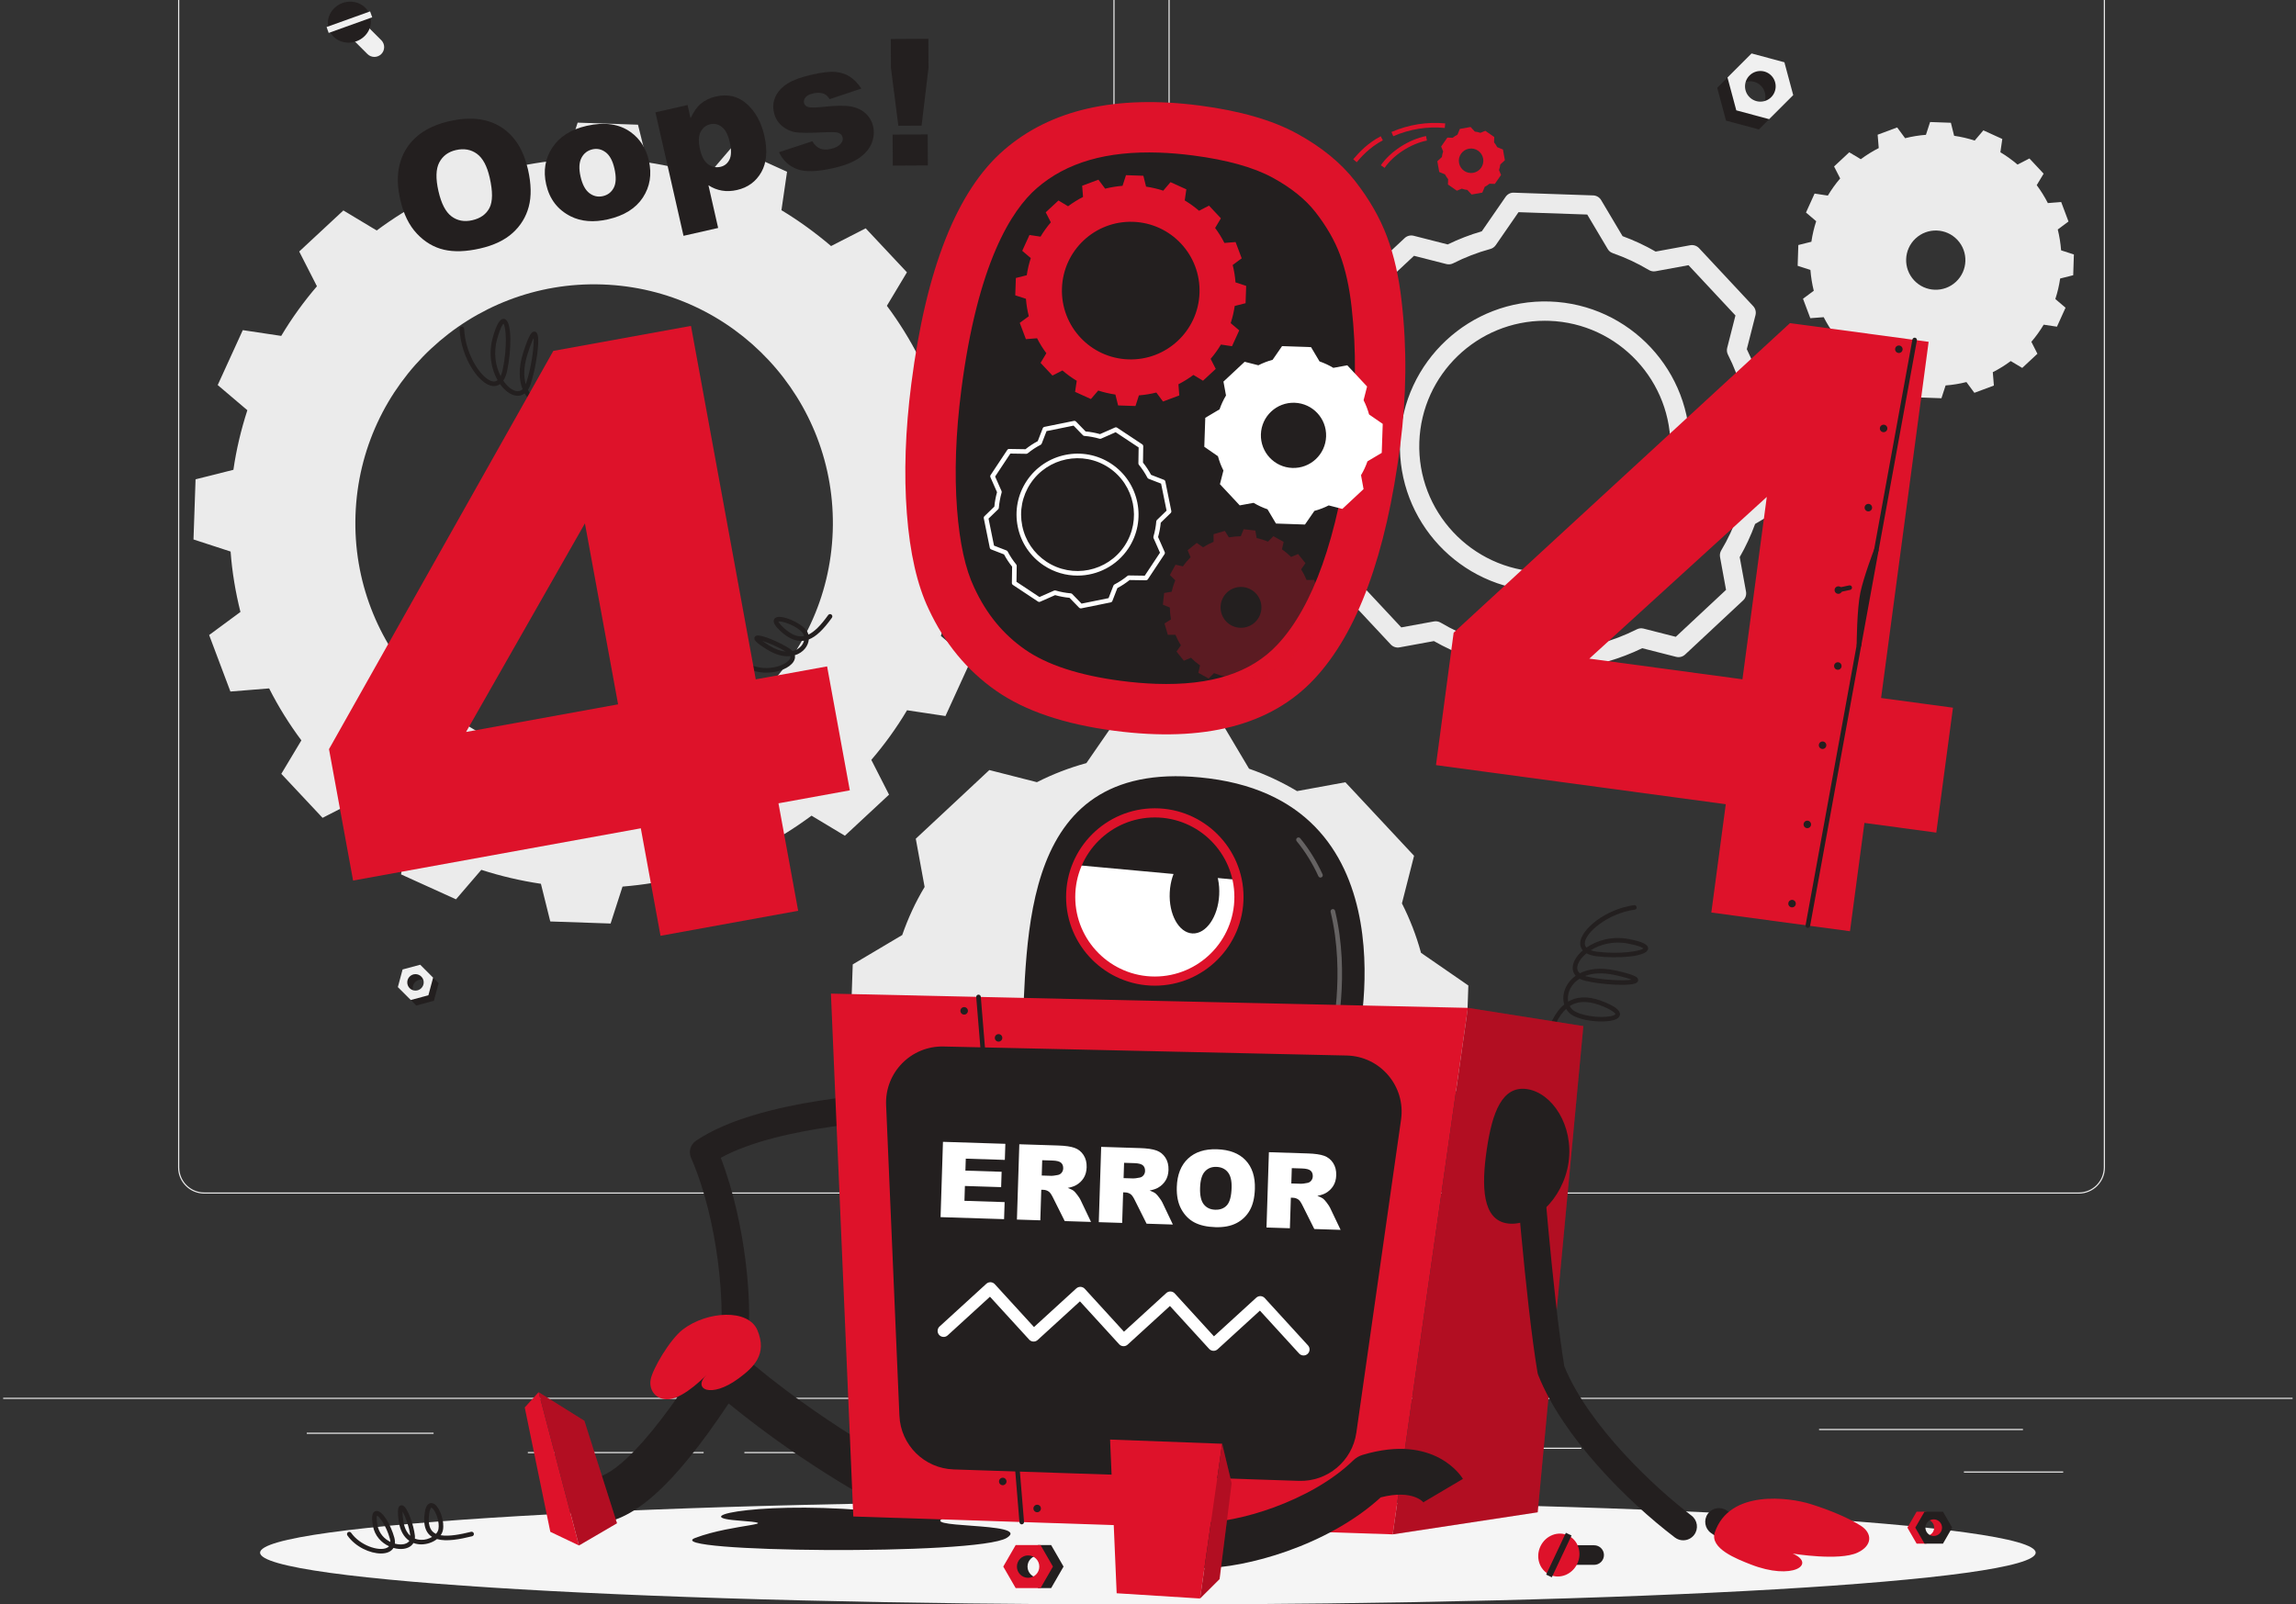
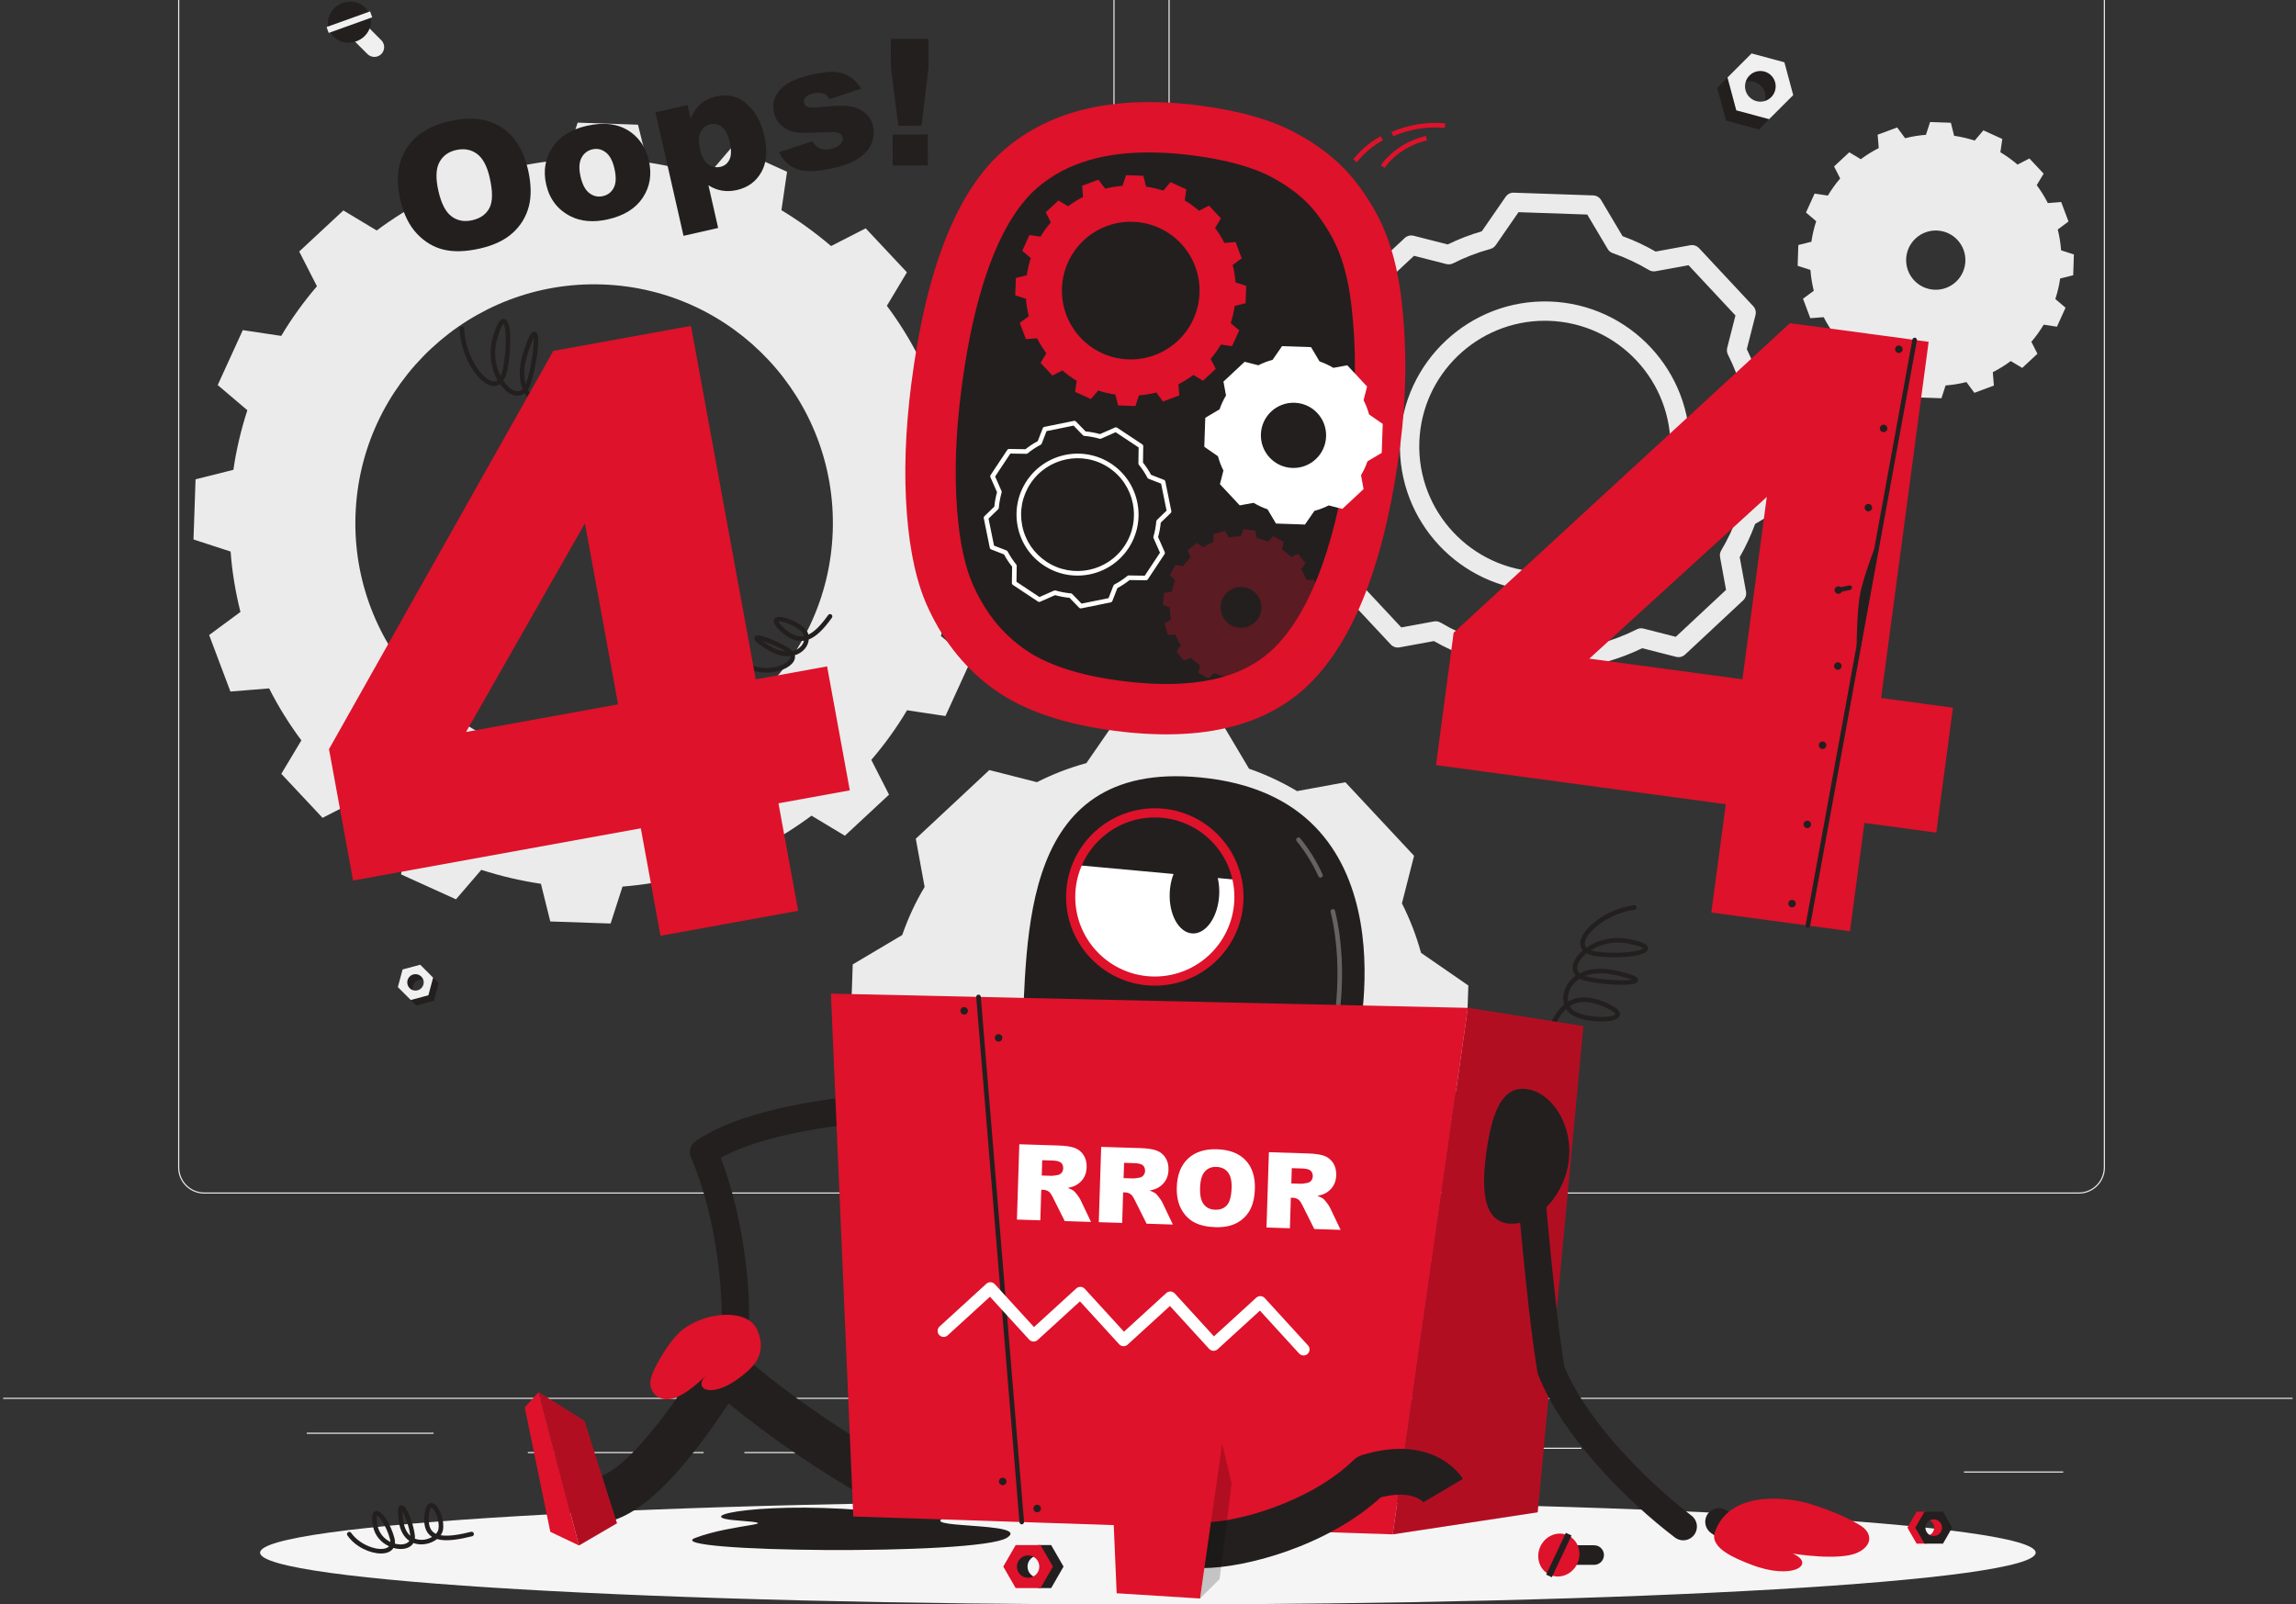
<svg xmlns="http://www.w3.org/2000/svg" width="362" height="253" viewBox="0 0 362 253" fill="none">
  <rect x="0" y="0" width="362" height="253" fill="#333333" stroke="none" />
  <g clip-path="url(#clip0_9914_150349)">
    <path d="M361.463 220.44H0.5V220.62H361.463V220.44Z" fill="#EBEBEB" />
    <path d="M325.295 232.06H309.644V232.24H325.295V232.06Z" fill="#EBEBEB" />
    <path d="M249.323 228.314H224.699V228.495H249.323V228.314Z" fill="#EBEBEB" />
-     <path d="M318.949 225.356H286.805V225.537H318.949V225.356Z" fill="#EBEBEB" />
    <path d="M125.403 228.996H117.363V229.176H125.403V228.996Z" fill="#EBEBEB" />
    <path d="M110.935 228.996H83.221V229.176H110.935V228.996Z" fill="#EBEBEB" />
    <path d="M68.362 225.948H48.368V226.128H68.362V225.948Z" fill="#EBEBEB" />
    <path d="M171.606 188.243H32.203C29.931 188.243 28.082 186.395 28.082 184.122V-11.831C28.082 -14.103 29.931 -15.951 32.203 -15.951H171.606C173.878 -15.951 175.726 -14.103 175.726 -11.831V184.122C175.726 186.395 173.878 188.243 171.606 188.243ZM32.203 -15.771C30.03 -15.771 28.263 -14.004 28.263 -11.831V184.122C28.263 186.295 30.03 188.063 32.203 188.063H171.606C173.778 188.063 175.546 186.295 175.546 184.122V-11.831C175.546 -14.004 173.778 -15.771 171.606 -15.771H32.203Z" fill="#EBEBEB" />
    <path d="M327.756 188.243H188.353C186.082 188.243 184.233 186.395 184.233 184.122V-11.831C184.233 -14.103 186.082 -15.951 188.353 -15.951H327.756C330.028 -15.951 331.877 -14.103 331.877 -11.831V184.122C331.877 186.395 330.028 188.243 327.756 188.243ZM188.353 -15.771C186.181 -15.771 184.414 -14.004 184.414 -11.831V184.122C184.414 186.295 186.181 188.063 188.353 188.063H327.756C329.929 188.063 331.696 186.295 331.696 184.122V-11.831C331.696 -14.004 329.929 -15.771 327.756 -15.771H188.353Z" fill="#EBEBEB" />
    <path d="M156.488 89.396L156.813 79.909L150.989 78.006C150.75 74.765 150.208 71.564 149.436 68.479L154.373 64.839L151.019 55.929L144.913 56.421C143.458 53.539 141.747 50.798 139.83 48.227L142.993 42.947L136.49 36.009L131.031 38.804C128.572 36.715 125.98 34.822 123.206 33.149L124.09 27.089L115.428 23.158L111.46 27.809C108.436 26.828 105.304 26.094 102.063 25.607L100.587 19.667L91.075 19.341L89.197 25.166C85.93 25.43 82.754 25.948 79.671 26.72L76.005 21.807L67.095 25.136L67.587 31.243C64.705 32.723 61.965 34.432 59.393 36.35L54.139 33.188L47.175 39.665L49.97 45.148C47.882 47.583 45.988 50.2 44.339 52.975L38.28 52.066L34.325 60.726L39 64.696C38.02 67.72 37.26 70.877 36.799 74.094L30.833 75.593L30.508 85.079L36.357 86.984C36.596 90.25 37.139 93.427 37.91 96.51L32.974 100.15L36.328 109.061L42.434 108.568C43.889 111.45 45.599 114.19 47.516 116.762L44.353 122.041L50.857 128.981L56.315 126.185C58.75 128.274 61.366 130.168 64.141 131.842L63.231 137.899L71.893 141.83L75.886 137.18C78.91 138.161 82.042 138.895 85.284 139.382L86.759 145.322L96.271 145.648L98.15 139.823C101.416 139.559 104.592 139.041 107.675 138.27L111.316 143.181L120.226 139.852L119.759 133.747C122.642 132.268 125.357 130.556 127.953 128.639L133.208 131.802L140.171 125.324L137.377 119.841C139.465 117.407 141.359 114.789 143.008 112.014L149.066 112.924L153.022 104.263L148.346 100.293C149.327 97.27 150.086 94.138 150.547 90.897L156.488 89.396ZM92.384 120.129C71.608 119.417 55.34 101.994 56.051 81.218C56.764 60.417 74.187 44.15 94.963 44.861C115.739 45.573 132.007 62.995 131.294 83.796C130.583 104.572 113.16 120.841 92.384 120.129Z" fill="#EBEBEB" />
    <path d="M318.838 58.025L321.231 55.791L320.275 53.906C321.006 53.058 321.655 52.145 322.219 51.205L324.31 51.521L325.665 48.53L324.056 47.161C324.404 46.104 324.655 45.018 324.815 43.924L326.874 43.408L326.98 40.13L324.967 39.481C324.877 38.371 324.707 37.278 324.438 36.193L326.131 34.931L324.978 31.861L322.876 32.027C322.378 31.051 321.793 30.108 321.121 29.199L322.21 27.391L319.97 24.992L318.092 25.954C317.231 25.222 316.33 24.574 315.39 24.01L315.694 21.918L312.709 20.557L311.34 22.166C310.277 21.824 309.192 21.573 308.097 21.414L307.587 19.361L304.31 19.243L303.654 21.261C302.551 21.346 301.451 21.522 300.372 21.797L299.116 20.098L296.04 21.245L296.212 23.353C295.236 23.851 294.281 24.436 293.384 25.108L291.564 24.018L289.171 26.252L290.133 28.143C289.395 28.998 288.753 29.905 288.189 30.845L286.098 30.529L284.742 33.519L286.352 34.888C286.004 35.946 285.753 37.031 285.593 38.126L283.534 38.642L283.428 41.92L285.441 42.569C285.525 43.672 285.701 44.772 285.97 45.856L284.271 47.112L285.424 50.182L287.532 50.022C288.03 50.999 288.615 51.941 289.287 52.85L288.198 54.659L290.438 57.058L292.316 56.095C293.177 56.828 294.078 57.476 295.018 58.039L294.708 60.125L297.692 61.486L299.067 59.883C300.131 60.225 301.21 60.47 302.311 60.636L302.821 62.688L306.098 62.807L306.754 60.788C307.857 60.704 308.957 60.528 310.036 60.253L311.291 61.952L314.368 60.805L314.195 58.697C315.172 58.199 316.121 57.62 317.024 56.942L318.838 58.025ZM301.789 44.213C300.029 42.328 300.13 39.373 302.015 37.612C303.903 35.85 306.858 35.951 308.619 37.836C310.379 39.721 310.278 42.677 308.39 44.44C306.505 46.2 303.549 46.099 301.789 44.213Z" fill="#EBEBEB" />
    <path d="M231.508 155.422L224.043 150.266C224.041 150.261 224.041 150.254 224.039 150.248C223.3 147.536 222.281 144.925 221.036 142.472L222.949 134.966L212.12 123.368L204.498 124.764C202.137 123.355 199.604 122.161 196.951 121.239C196.945 121.237 196.938 121.236 196.932 121.233L192.297 113.429L176.44 112.886L171.285 120.351C171.275 120.354 171.265 120.356 171.255 120.358C168.546 121.097 165.938 122.113 163.487 123.357L155.984 121.445L144.387 132.274L145.78 139.881C145.779 139.884 145.777 139.885 145.776 139.888C144.338 142.275 143.171 144.81 142.249 147.464L134.447 152.096L133.904 167.954L141.376 173.114C142.113 175.845 143.101 178.449 144.37 180.924C144.37 180.925 144.37 180.925 144.371 180.926L142.464 188.41L153.292 200.006L160.868 198.62C163.259 200.034 165.796 201.229 168.481 202.152C168.483 202.154 168.485 202.154 168.488 202.154L173.115 209.947L188.972 210.49L194.124 203.03C196.865 202.292 199.477 201.275 201.958 200.028C201.958 200.028 201.959 200.028 201.96 200.026L209.429 201.93L221.025 191.102L219.633 183.493C221.071 181.106 222.237 178.57 223.159 175.916L223.16 175.915L230.965 171.279L231.508 155.422ZM182.091 179.527C172.234 179.189 164.534 170.913 164.871 161.084C165.208 151.227 173.456 143.526 183.313 143.864C193.17 144.201 200.871 152.449 200.533 162.306C200.197 172.135 191.948 179.864 182.091 179.527Z" fill="#EBEBEB" />
    <path d="M248.516 110.386C248.499 110.386 248.482 110.386 248.464 110.386L235.963 109.958C235.443 109.94 234.969 109.659 234.704 109.213L231.338 103.544C229.548 102.894 227.785 102.076 226.08 101.105L220.661 102.096C220.15 102.193 219.627 102.017 219.273 101.637L210.735 92.496C210.381 92.116 210.244 91.582 210.372 91.079L211.735 85.729C210.907 84.035 210.214 82.225 209.671 80.336L204.235 76.582C203.807 76.287 203.559 75.794 203.577 75.275L204.005 62.773C204.023 62.254 204.304 61.78 204.751 61.515L210.429 58.143C211.103 56.299 211.919 54.544 212.862 52.91L211.866 47.472C211.773 46.961 211.946 46.438 212.325 46.084L221.468 37.545C221.848 37.19 222.382 37.055 222.885 37.182L228.253 38.551C229.989 37.706 231.793 37.01 233.63 36.478L237.382 31.045C237.677 30.618 238.161 30.354 238.688 30.388L251.19 30.817C251.709 30.834 252.183 31.115 252.448 31.562L255.821 37.241C257.613 37.897 259.363 38.714 261.038 39.675L266.492 38.676C267.004 38.583 267.526 38.756 267.881 39.135L276.418 48.279C276.772 48.659 276.909 49.193 276.781 49.696L275.413 55.065C276.258 56.803 276.953 58.606 277.486 60.441L282.918 64.192C283.346 64.487 283.593 64.98 283.575 65.499L283.147 78.001C283.129 78.52 282.849 78.995 282.402 79.26L276.721 82.633C276.048 84.476 275.232 86.231 274.291 87.862L275.287 93.303C275.38 93.813 275.207 94.337 274.827 94.691L265.684 103.227C265.305 103.582 264.772 103.719 264.268 103.59L258.925 102.229C257.163 103.079 255.35 103.774 253.519 104.301L249.77 109.729C249.485 110.141 249.016 110.386 248.516 110.386ZM236.9 106.939L247.735 107.311L251.324 102.114C251.529 101.817 251.833 101.602 252.182 101.508C254.178 100.972 256.159 100.213 258.069 99.252C258.073 99.25 258.076 99.249 258.079 99.247C258.398 99.09 258.769 99.042 259.132 99.136L264.213 100.43L272.137 93.031L271.19 87.852C271.123 87.487 271.192 87.11 271.383 86.791C272.429 85.056 273.315 83.153 274.018 81.136C274.134 80.778 274.379 80.477 274.698 80.289L280.129 77.064L280.5 66.228L275.3 62.636C275.028 62.449 274.824 62.178 274.719 61.864C274.707 61.826 274.695 61.784 274.685 61.742C274.141 59.752 273.385 57.795 272.436 55.928C272.269 55.598 272.227 55.219 272.318 54.861L273.621 49.751L266.221 41.825L261.031 42.776C260.667 42.843 260.293 42.774 259.976 42.585C258.171 41.508 256.265 40.618 254.311 39.939C254.201 39.901 254.089 39.849 253.993 39.791C253.783 39.661 253.607 39.483 253.481 39.27L250.253 33.835L239.417 33.463L235.826 38.664C235.612 38.974 235.292 39.192 234.928 39.28C232.924 39.829 230.974 40.583 229.114 41.526C228.784 41.694 228.405 41.736 228.048 41.644L222.94 40.342L215.015 47.743L215.963 52.921C216.023 53.246 215.975 53.581 215.827 53.877C215.806 53.918 215.784 53.959 215.759 53.999C214.711 55.741 213.823 57.649 213.12 59.673C213.002 60.013 212.768 60.3 212.459 60.483L207.024 63.711L206.653 74.546L211.858 78.141C212.155 78.345 212.369 78.649 212.463 78.998C213.024 81.074 213.78 83.045 214.708 84.858C214.762 84.961 214.804 85.071 214.832 85.185C214.893 85.43 214.893 85.687 214.83 85.931L213.532 91.023L220.932 98.947L226.085 98.004C226.447 97.939 226.82 98.006 227.135 98.192C228.972 99.278 230.888 100.168 232.829 100.838C233.18 100.949 233.484 101.186 233.677 101.512L236.9 106.939ZM243.592 93.248C243.325 93.248 243.059 93.243 242.791 93.234C230.196 92.802 220.301 82.205 220.732 69.61C221.164 57.016 231.778 47.123 244.356 47.551C256.95 47.983 266.846 58.581 266.414 71.175C266.206 77.269 263.635 82.92 259.176 87.088C254.909 91.077 249.401 93.248 243.592 93.248ZM243.565 50.587C232.954 50.587 224.145 59.03 223.779 69.715C223.405 80.629 231.98 89.812 242.895 90.187C248.183 90.364 253.226 88.477 257.094 84.861C260.958 81.249 263.186 76.351 263.367 71.071C263.741 60.157 255.165 50.973 244.251 50.599C244.022 50.591 243.793 50.587 243.565 50.587Z" fill="#EBEBEB" />
    <path d="M277.314 20.413L272.135 19.021L270.745 13.843L272.772 11.816L274.912 16.246L279.342 18.385L277.314 20.413Z" fill="#231F1F" />
    <path d="M277.636 16.946C278.579 16.003 278.579 14.465 277.636 13.521C276.692 12.578 275.162 12.585 274.218 13.528L276.794 9.664L280.249 11.41L281.006 15.04L277.636 16.946Z" fill="#231F1F" />
    <path d="M272.364 12.224L276.159 8.429L281.337 9.82L282.728 14.998L278.933 18.794L273.754 17.402L272.364 12.224ZM279.255 15.327C280.198 14.383 280.198 12.846 279.255 11.902C278.311 10.959 276.781 10.966 275.837 11.909C274.894 12.853 274.894 14.377 275.837 15.32C276.781 16.263 278.311 16.27 279.255 15.327Z" fill="#F0F0F0" />
    <path d="M65.633 158.578L68.412 157.832L69.158 155.053L68.07 153.965L66.922 156.342L64.545 157.49L65.633 158.578Z" fill="#231F1F" />
    <path d="M65.46 156.718C64.954 156.211 64.954 155.386 65.46 154.88C65.967 154.374 66.788 154.377 67.294 154.884L65.912 152.81L64.058 153.747L63.652 155.695L65.46 156.718Z" fill="#231F1F" />
    <path d="M68.289 154.184L66.253 152.147L63.474 152.894L62.727 155.673L64.764 157.709L67.543 156.963L68.289 154.184ZM64.591 155.849C64.085 155.343 64.085 154.517 64.591 154.011C65.098 153.505 65.919 153.509 66.425 154.015C66.932 154.521 66.932 155.339 66.425 155.845C65.919 156.351 65.098 156.355 64.591 155.849Z" fill="#F0F0F0" />
    <path d="M55.628 6.219L57.934 8.525C58.535 9.126 59.518 9.126 60.118 8.525C60.719 7.925 60.719 6.942 60.118 6.341L57.812 4.035C57.211 3.434 56.228 3.434 55.628 4.035C55.027 4.635 55.027 5.618 55.628 6.219Z" fill="#F0F0F0" />
    <path d="M54.003 0.474C55.781 -0.164 57.707 0.671 58.306 2.339C58.906 4.008 57.951 5.878 56.173 6.516C54.396 7.154 52.469 6.319 51.87 4.651C51.271 2.983 52.226 1.113 54.003 0.474Z" fill="#231F1F" />
    <path d="M51.489 4.262L51.824 5.193L58.687 2.728L58.352 1.797L51.489 4.262Z" fill="#F0F0F0" />
    <path d="M180.982 253.044C258.287 253.044 320.955 249.384 320.955 244.87C320.955 240.355 258.287 236.695 180.982 236.695C103.676 236.695 41.008 240.355 41.008 244.87C41.008 249.384 103.676 253.044 180.982 253.044Z" fill="#F5F5F5" />
    <path d="M63.102 31.474C62.38 28.296 62.702 25.619 64.071 23.444C65.439 21.271 67.705 19.825 70.867 19.106C74.108 18.369 76.803 18.672 78.952 20.013C81.101 21.355 82.532 23.593 83.245 26.728C83.762 29.004 83.803 30.958 83.369 32.588C82.934 34.22 82.084 35.605 80.821 36.744C79.557 37.884 77.844 38.699 75.683 39.19C73.487 39.69 71.59 39.753 69.992 39.381C68.394 39.009 66.975 38.167 65.737 36.855C64.498 35.544 63.62 33.751 63.102 31.474ZM69.126 30.134C69.573 32.1 70.259 33.429 71.186 34.122C72.111 34.815 73.203 35.018 74.461 34.732C75.754 34.438 76.659 33.79 77.176 32.788C77.693 31.785 77.704 30.195 77.209 28.016C76.792 26.183 76.118 24.928 75.186 24.25C74.254 23.573 73.155 23.378 71.889 23.666C70.675 23.941 69.799 24.593 69.259 25.619C68.719 26.645 68.675 28.15 69.126 30.134Z" fill="#231F1F" />
    <path d="M86.115 29.093C85.626 26.941 85.949 25.003 87.085 23.277C88.22 21.552 90.023 20.409 92.494 19.848C95.319 19.205 97.639 19.539 99.455 20.849C100.915 21.905 101.865 23.399 102.304 25.329C102.797 27.5 102.482 29.441 101.358 31.154C100.234 32.867 98.401 34.013 95.859 34.59C93.592 35.105 91.628 34.947 89.967 34.113C87.925 33.078 86.641 31.405 86.115 29.093ZM91.533 27.848C91.818 29.105 92.284 29.977 92.931 30.464C93.576 30.951 94.285 31.106 95.055 30.931C95.835 30.753 96.407 30.311 96.772 29.604C97.138 28.897 97.172 27.888 96.874 26.578C96.596 25.356 96.137 24.503 95.496 24.02C94.855 23.537 94.163 23.38 93.419 23.549C92.631 23.728 92.049 24.18 91.673 24.903C91.297 25.626 91.251 26.608 91.533 27.848Z" fill="#231F1F" />
    <path d="M107.767 37.192L103.34 17.717L108.401 16.566L108.875 18.651C109.375 17.616 109.882 16.877 110.396 16.434C111.09 15.839 111.915 15.432 112.872 15.215C114.758 14.786 116.381 15.176 117.741 16.384C119.101 17.594 120.022 19.261 120.506 21.387C121.039 23.733 120.884 25.652 120.04 27.144C119.196 28.635 117.915 29.576 116.197 29.966C115.365 30.155 114.573 30.186 113.822 30.059C113.072 29.931 112.363 29.651 111.696 29.216L113.227 35.951L107.767 37.192ZM110.372 23.578C110.626 24.694 111.049 25.469 111.641 25.903C112.233 26.336 112.888 26.471 113.605 26.308C114.234 26.165 114.702 25.787 115.01 25.172C115.317 24.557 115.33 23.63 115.048 22.39C114.788 21.247 114.376 20.459 113.811 20.024C113.246 19.588 112.645 19.444 112.008 19.588C111.317 19.745 110.803 20.147 110.465 20.791C110.127 21.437 110.096 22.365 110.372 23.578Z" fill="#231F1F" />
    <path d="M122.819 24.004L128.071 22.279C128.437 22.866 128.851 23.252 129.312 23.437C129.773 23.62 130.336 23.637 131 23.486C131.726 23.32 132.253 23.038 132.582 22.638C132.839 22.337 132.929 22.015 132.85 21.67C132.762 21.281 132.49 21.026 132.034 20.907C131.708 20.823 130.891 20.814 129.583 20.878C127.631 20.978 126.258 20.971 125.464 20.859C124.67 20.746 123.947 20.415 123.296 19.865C122.645 19.316 122.223 18.615 122.03 17.766C121.819 16.837 121.907 15.976 122.294 15.18C122.681 14.385 123.311 13.713 124.183 13.166C125.056 12.619 126.289 12.164 127.883 11.802C129.565 11.419 130.837 11.266 131.697 11.34C132.556 11.415 133.316 11.662 133.974 12.08C134.633 12.498 135.244 13.127 135.808 13.969L130.795 15.639C130.559 15.217 130.262 14.936 129.904 14.794C129.414 14.606 128.869 14.581 128.266 14.719C127.655 14.857 127.235 15.067 127.005 15.347C126.775 15.627 126.696 15.922 126.766 16.232C126.845 16.576 127.081 16.797 127.475 16.893C127.87 16.99 128.676 16.973 129.895 16.845C131.739 16.64 133.141 16.619 134.1 16.783C135.06 16.946 135.848 17.312 136.466 17.878C137.084 18.445 137.484 19.131 137.667 19.936C137.852 20.75 137.787 21.597 137.47 22.479C137.153 23.36 136.518 24.149 135.563 24.845C134.608 25.54 133.219 26.097 131.395 26.512C128.817 27.098 126.898 27.146 125.638 26.661C124.377 26.174 123.437 25.289 122.819 24.004Z" fill="#231F1F" />
    <path d="M140.444 6.149L146.37 6.116L146.396 10.666L145.303 19.814L141.639 19.834L140.47 10.7L140.444 6.149ZM140.734 21.229L146.265 21.198L146.292 26.088L140.762 26.119L140.734 21.229Z" fill="#231F1F" />
    <path d="M93.397 68.246C93.354 68.246 93.31 68.238 93.267 68.221C90.017 66.963 88.073 65.733 87.064 64.256C86.33 64.403 85.509 64.306 84.731 63.935C83.974 63.576 83.246 62.947 82.723 62.042C82.236 62.418 81.634 62.521 80.972 62.313C80.239 62.082 79.476 61.465 78.841 60.572C78.438 60.864 78.024 60.908 77.72 60.883C75.574 60.708 72.666 56.435 72.457 51.882C72.448 51.684 72.602 51.514 72.801 51.506C72.996 51.489 73.169 51.651 73.178 51.85C73.376 56.171 76.145 60.03 77.779 60.163C78.044 60.189 78.266 60.106 78.451 59.961C77.471 58.241 76.963 55.787 77.713 53.166C78.334 50.997 78.882 50.149 79.541 50.306C80.785 50.616 80.621 55.339 79.963 58.455C79.814 59.162 79.598 59.669 79.353 60.031C79.922 60.872 80.597 61.438 81.189 61.624C81.717 61.79 82.108 61.65 82.397 61.375C81.829 59.977 81.712 58.072 82.482 55.644C83.496 52.446 83.903 52.36 84.147 52.308C84.319 52.272 84.491 52.329 84.612 52.467C85.279 53.22 84.483 58.186 83.642 60.642C83.533 60.962 83.398 61.241 83.24 61.478C83.689 62.356 84.349 62.955 85.04 63.283C85.595 63.547 86.163 63.643 86.681 63.594C86.616 63.457 86.557 63.319 86.505 63.178C85.933 61.628 86.213 59.838 87.36 57.707C88.122 56.294 88.743 55.635 89.315 55.634C89.485 55.634 89.803 55.697 90.028 56.112C90.657 57.274 90.201 61.107 88.957 63.009C88.664 63.457 88.259 63.797 87.789 64.018C88.757 65.29 90.593 66.411 93.528 67.548C93.713 67.62 93.806 67.829 93.734 68.015C93.678 68.158 93.542 68.246 93.397 68.246ZM89.315 56.356C89.313 56.356 88.907 56.358 87.996 58.05C86.952 59.988 86.686 61.583 87.182 62.928C87.243 63.092 87.315 63.253 87.399 63.411C87.785 63.246 88.115 62.978 88.353 62.614C89.364 61.069 89.848 57.894 89.472 56.653C89.395 56.399 89.316 56.356 89.315 56.356ZM84.137 53.314C83.951 53.665 83.638 54.386 83.17 55.862C82.55 57.817 82.547 59.388 82.892 60.589C82.916 60.529 82.939 60.468 82.959 60.408C83.809 57.926 84.222 54.507 84.137 53.314ZM79.383 51.04C79.261 51.152 78.91 51.607 78.407 53.365C77.743 55.684 78.152 57.8 78.932 59.318C79.081 59.005 79.185 58.644 79.257 58.306C80.006 54.761 79.787 51.553 79.383 51.04Z" fill="#231F1F" />
    <path d="M120.843 106.086C119.743 106.086 118.585 105.835 117.55 105.228C117.378 105.127 117.321 104.906 117.422 104.734C117.522 104.561 117.744 104.505 117.916 104.605C120.491 106.117 123.82 105.062 124.505 103.96C124.585 103.831 124.657 103.667 124.611 103.476C123.592 103.584 122.34 103.314 120.907 102.418C119.07 101.269 118.928 100.928 118.94 100.655C118.947 100.493 119.039 100.352 119.186 100.277C119.904 99.912 123.16 101.413 124.517 102.305C124.695 102.422 124.845 102.548 124.966 102.682C125.566 102.536 126.031 102.226 126.34 101.855C126.552 101.601 126.694 101.323 126.764 101.045C126.716 101.052 126.668 101.058 126.619 101.063C125.465 101.179 124.307 100.684 123.074 99.544C122.226 98.76 121.897 98.22 122.007 97.792C122.042 97.656 122.156 97.413 122.526 97.321C123.524 97.073 125.989 98.123 126.997 99.228C127.224 99.476 127.378 99.769 127.46 100.082C128.402 99.639 129.398 98.647 130.578 96.999C130.694 96.836 130.919 96.799 131.082 96.915C131.244 97.031 131.281 97.257 131.165 97.419C129.801 99.324 128.664 100.404 127.522 100.845C127.477 101.353 127.267 101.87 126.895 102.318C126.529 102.756 125.995 103.133 125.32 103.337C125.392 103.662 125.327 104.005 125.118 104.341C124.509 105.321 122.764 106.086 120.843 106.086ZM120.202 101.079C120.445 101.258 120.793 101.495 121.29 101.806C122.269 102.419 123.143 102.701 123.889 102.761C122.692 102.019 121.128 101.363 120.202 101.079ZM122.722 98.012C122.762 98.124 122.923 98.421 123.564 99.013C124.637 100.005 125.613 100.447 126.546 100.344C126.623 100.337 126.7 100.325 126.777 100.31C126.726 100.091 126.621 99.888 126.464 99.714C125.448 98.601 123.215 97.896 122.722 98.012Z" fill="#231F1F" />
    <path d="M130.405 105.096L119.156 107.139L108.943 51.397L87.239 55.34L51.873 118.146L55.67 138.871L101.034 130.631L104.14 147.583L125.843 143.64L122.738 126.689L133.986 124.645L130.405 105.096ZM73.482 115.436L92.222 82.539L97.452 111.081L73.482 115.436Z" fill="#DE122A" />
    <path d="M220.998 47.606C220.578 43.755 219.809 40.334 218.69 37.342C217.571 34.35 215.889 31.416 213.644 28.542C211.398 25.668 208.341 23.173 204.472 21.058C200.603 18.944 195.496 17.473 189.151 16.646C175.946 14.925 165.651 17.27 158.266 23.677C150.879 30.086 146.02 42.361 143.685 60.504C142.735 67.882 142.499 74.703 142.98 80.967C143.458 87.229 144.607 92.267 146.429 96.078C148.92 101.434 152.446 105.711 157.004 108.908C161.562 112.106 167.806 114.222 175.738 115.255C189.885 117.098 200.37 114.383 207.192 107.106C214.013 99.831 218.538 87.534 220.768 70.216C221.762 62.49 221.838 54.954 220.998 47.606Z" fill="#DE122A" />
    <path d="M182.256 107.845C180.52 107.785 178.672 107.629 176.764 107.38C170.155 106.519 165.042 104.847 161.565 102.407C158.135 100.002 155.539 96.837 153.629 92.729L153.594 92.655C152.206 89.75 151.299 85.614 150.898 80.362C150.461 74.667 150.684 68.328 151.561 61.518C154.137 41.505 159.459 33.156 163.47 29.675C168.147 25.618 174.459 23.784 182.767 24.069C184.47 24.127 186.272 24.279 188.125 24.521C193.457 25.215 197.676 26.395 200.665 28.027C203.559 29.609 205.821 31.428 207.386 33.431C209.121 35.652 210.422 37.903 211.251 40.123C212.134 42.483 212.757 45.291 213.103 48.466C213.872 55.187 213.799 62.149 212.891 69.201C210.89 84.751 207.023 95.676 201.399 101.674C197.227 106.125 190.965 108.143 182.257 107.845L182.256 107.845Z" fill="#231F1F" />
    <path d="M196.384 47.819L196.478 45.085L194.799 44.536C194.73 43.602 194.574 42.679 194.352 41.79L195.774 40.741L194.808 38.173L193.048 38.314C192.628 37.484 192.135 36.694 191.583 35.953L192.494 34.431L190.62 32.431L189.046 33.237C188.338 32.634 187.591 32.089 186.791 31.606L187.046 29.86L184.549 28.727L183.405 30.067C182.534 29.784 181.631 29.573 180.697 29.433L180.271 27.721L177.529 27.627L176.988 29.305C176.046 29.381 175.131 29.531 174.242 29.753L173.185 28.337L170.617 29.297L170.759 31.057C169.928 31.484 169.138 31.976 168.397 32.529L166.883 31.618L164.875 33.485L165.681 35.065C165.079 35.767 164.533 36.521 164.058 37.321L162.311 37.059L161.171 39.556L162.519 40.7C162.236 41.571 162.017 42.481 161.884 43.408L160.165 43.841L160.071 46.575L161.757 47.124C161.826 48.066 161.982 48.981 162.205 49.87L160.782 50.919L161.749 53.488L163.509 53.346C163.928 54.176 164.421 54.966 164.974 55.708L164.062 57.229L165.937 59.23L167.51 58.424C168.212 59.026 168.966 59.572 169.765 60.054L169.503 61.8L172 62.933L173.151 61.593C174.023 61.876 174.926 62.087 175.86 62.227L176.285 63.94L179.027 64.034L179.569 62.355C180.51 62.279 181.425 62.129 182.314 61.907L183.364 63.323L185.932 62.363L185.797 60.603C186.628 60.177 187.411 59.684 188.159 59.131L189.674 60.043L191.681 58.176L190.876 56.595C191.477 55.893 192.023 55.139 192.499 54.339L194.245 54.601L195.385 52.105L194.037 50.961C194.32 50.089 194.539 49.186 194.672 48.252L196.384 47.819ZM177.907 56.678C171.918 56.473 167.229 51.451 167.434 45.462C167.639 39.466 172.661 34.777 178.65 34.983C184.638 35.188 189.328 40.209 189.122 46.205C188.917 52.194 183.895 56.883 177.907 56.678Z" fill="#DE122A" />
    <path opacity="0.3" d="M207.781 98.05L207.979 96.206L206.871 95.754C206.867 95.121 206.813 94.493 206.707 93.882L207.718 93.24L207.204 91.457L206.004 91.467C205.762 90.884 205.477 90.325 205.141 89.798L205.825 88.816L204.666 87.374L203.56 87.835C203.119 87.397 202.643 86.992 202.123 86.628L202.391 85.454L200.766 84.562L199.917 85.42C199.334 85.172 198.732 84.991 198.129 84.852L197.924 83.671L196.081 83.464L195.629 84.572C194.995 84.576 194.376 84.639 193.756 84.745L193.115 83.726L191.332 84.248L191.341 85.447C190.767 85.69 190.208 85.975 189.673 86.311L188.691 85.619L187.249 86.777L187.71 87.883C187.28 88.325 186.867 88.8 186.503 89.32L185.337 89.06L184.446 90.686L185.295 91.526C185.055 92.118 184.866 92.711 184.727 93.323L183.546 93.519L183.347 95.362L184.455 95.823C184.451 96.448 184.514 97.075 184.619 97.687L183.601 98.328L184.123 100.112L185.322 100.11C185.564 100.685 185.849 101.244 186.186 101.771L185.494 102.752L186.652 104.203L187.766 103.734C188.208 104.171 188.684 104.576 189.203 104.941L188.935 106.114L190.56 107.006L191.409 106.157C191.992 106.396 192.594 106.578 193.198 106.716L193.402 107.898L195.245 108.105L195.697 106.996C196.322 106.993 196.95 106.93 197.57 106.824L198.211 107.843L199.986 107.321L199.985 106.121C200.56 105.879 201.119 105.594 201.654 105.258L202.627 105.95L204.078 104.792L203.609 103.686C204.046 103.244 204.451 102.768 204.824 102.249L205.989 102.508L206.881 100.883L206.031 100.043C206.271 99.451 206.452 98.858 206.591 98.254L207.781 98.05ZM198.487 97.334C197.631 98.893 195.668 99.468 194.109 98.612C192.55 97.756 191.984 95.793 192.84 94.235C193.696 92.676 195.65 92.109 197.209 92.965C198.768 93.821 199.343 95.775 198.487 97.334Z" fill="#DE122A" />
    <path d="M218.009 66.851L215.857 65.365C215.856 65.363 215.856 65.361 215.856 65.36C215.643 64.578 215.349 63.825 214.99 63.118L215.541 60.955L212.42 57.612L210.223 58.014C209.543 57.608 208.812 57.264 208.047 56.998C208.046 56.998 208.044 56.997 208.042 56.996L206.706 54.747L202.135 54.59L200.649 56.742C200.647 56.743 200.644 56.743 200.641 56.744C199.86 56.957 199.108 57.25 198.402 57.608L196.239 57.057L192.896 60.179L193.298 62.372C193.297 62.372 193.297 62.373 193.297 62.373C192.882 63.062 192.546 63.792 192.28 64.557L190.031 65.892L189.875 70.463L192.028 71.951C192.241 72.738 192.526 73.489 192.891 74.202C192.892 74.202 192.892 74.202 192.892 74.203L192.342 76.36L195.463 79.702L197.647 79.303C198.336 79.71 199.067 80.055 199.841 80.321C199.842 80.321 199.842 80.321 199.843 80.321L201.177 82.567L205.748 82.724L207.233 80.574C208.023 80.361 208.776 80.068 209.491 79.709C209.491 79.709 209.491 79.709 209.491 79.708L211.644 80.257L214.987 77.136L214.586 74.942C215 74.254 215.336 73.523 215.602 72.758L217.852 71.422L218.009 66.851ZM203.764 73.799C200.923 73.702 198.704 71.316 198.801 68.483C198.898 65.642 201.275 63.422 204.117 63.519C206.958 63.617 209.178 65.994 209.08 68.835C208.983 71.668 206.606 73.896 203.764 73.799Z" fill="white" />
-     <path d="M233.712 30.376L234.089 29.469C234.089 29.468 234.09 29.468 234.09 29.468C234.361 29.328 234.614 29.161 234.845 28.973L235.683 29.005L236.665 27.596L236.344 26.821C236.44 26.539 236.508 26.244 236.546 25.942C236.546 25.941 236.546 25.941 236.546 25.94L237.267 25.272L236.964 23.582L236.057 23.205C236.057 23.204 236.056 23.203 236.056 23.203C235.916 22.933 235.749 22.68 235.562 22.448L235.594 21.611L234.184 20.629L233.411 20.949C233.411 20.949 233.41 20.949 233.41 20.949C233.125 20.851 232.83 20.785 232.528 20.748L231.861 20.027L230.17 20.33L229.794 21.238C229.521 21.378 229.268 21.541 229.035 21.732C229.035 21.732 229.035 21.732 229.035 21.732L228.199 21.7L227.218 23.11L227.536 23.88C227.441 24.165 227.372 24.461 227.335 24.766C227.335 24.766 227.335 24.766 227.335 24.766L226.616 25.433L226.918 27.124L227.825 27.5C227.965 27.773 228.132 28.027 228.32 28.261C228.32 28.261 228.32 28.261 228.32 28.261L228.289 29.095L229.698 30.076L230.472 29.756C230.757 29.854 231.052 29.92 231.354 29.957L232.022 30.678L233.712 30.376ZM230.039 25.693C229.851 24.642 230.552 23.639 231.6 23.451C232.651 23.263 233.653 23.961 233.842 25.012C234.03 26.063 233.331 27.066 232.281 27.254C231.233 27.441 230.227 26.744 230.039 25.693Z" fill="#DE122A" />
    <path d="M213.906 25.586L213.355 25.12C214.313 23.985 215.673 22.547 217.692 21.49L218.027 22.13C215.874 23.256 214.495 24.889 213.906 25.586Z" fill="#DE122A" />
    <path d="M219.67 21.48L219.385 20.816C222.116 19.646 224.969 19.19 227.86 19.459L227.793 20.178C225.02 19.913 222.288 20.357 219.67 21.48Z" fill="#DE122A" />
    <path d="M218.307 26.474L217.71 26.068C219.193 23.89 222.123 21.994 224.836 21.456L224.977 22.164C222.434 22.668 219.692 24.441 218.307 26.474Z" fill="#DE122A" />
    <path d="M170.4 95.95C170.303 95.95 170.209 95.911 170.141 95.84L168.627 94.28C167.856 94.207 167.094 94.066 166.356 93.857L163.997 94.898C163.885 94.949 163.755 94.936 163.652 94.869L159.7 92.248C159.597 92.18 159.536 92.065 159.538 91.942L159.577 89.369C159.097 88.771 158.669 88.123 158.302 87.436L156.277 86.651C156.163 86.607 156.078 86.507 156.054 86.387L155.111 81.739C155.087 81.619 155.126 81.494 155.214 81.408L156.774 79.895C156.846 79.128 156.988 78.365 157.196 77.621L156.157 75.265C156.107 75.153 156.118 75.023 156.186 74.92L158.806 70.967C158.874 70.865 158.97 70.801 159.112 70.805L161.683 70.845C162.287 70.363 162.937 69.935 163.617 69.571L164.403 67.545C164.447 67.43 164.548 67.346 164.668 67.321L169.315 66.379C169.436 66.356 169.561 66.394 169.646 66.481L171.158 68.04C171.926 68.112 172.69 68.254 173.434 68.462L175.79 67.424C175.902 67.374 176.032 67.385 176.135 67.453L180.087 70.073C180.19 70.141 180.25 70.256 180.249 70.38L180.21 72.954C180.69 73.552 181.118 74.201 181.483 74.885L183.51 75.671C183.625 75.715 183.709 75.814 183.733 75.935L184.675 80.582C184.7 80.703 184.661 80.828 184.573 80.914L183.012 82.427C182.941 83.186 182.799 83.948 182.59 84.697L183.63 87.056C183.68 87.169 183.669 87.3 183.601 87.402L180.981 91.354C180.913 91.456 180.805 91.508 180.675 91.516L178.103 91.477C177.503 91.955 176.855 92.381 176.171 92.747L175.384 94.777C175.339 94.892 175.239 94.976 175.119 95.001L170.472 95.943C170.448 95.948 170.424 95.95 170.4 95.95ZM166.331 93.113C166.365 93.113 166.399 93.118 166.432 93.128C167.205 93.355 168.009 93.505 168.823 93.573C168.91 93.58 168.991 93.619 169.052 93.681L170.521 95.197L174.782 94.332L175.547 92.36C175.579 92.278 175.639 92.21 175.717 92.17C176.441 91.793 177.125 91.344 177.749 90.834C177.815 90.78 177.889 90.744 177.983 90.753L180.488 90.791L182.89 87.167L181.876 84.869C181.842 84.791 181.837 84.704 181.86 84.622C182.089 83.835 182.238 83.03 182.305 82.232C182.312 82.145 182.35 82.064 182.413 82.002L183.928 80.532L183.065 76.272L181.096 75.508C181.012 75.476 180.944 75.414 180.904 75.334C180.528 74.612 180.078 73.931 179.568 73.308C179.513 73.242 179.484 73.159 179.486 73.073L179.524 70.566L175.9 68.164L173.608 69.175C173.53 69.209 173.443 69.214 173.361 69.192C172.579 68.964 171.771 68.814 170.962 68.747C170.875 68.74 170.794 68.701 170.733 68.639L169.265 67.125L165.005 67.99L164.242 69.958C164.21 70.04 164.149 70.108 164.071 70.148C163.352 70.522 162.668 70.972 162.038 71.487C161.972 71.54 161.884 71.578 161.803 71.569L159.298 71.53L156.897 75.155L157.909 77.449C157.953 77.548 157.95 77.661 157.902 77.757C157.698 78.478 157.549 79.283 157.481 80.091C157.474 80.178 157.436 80.259 157.373 80.32L155.858 81.789L156.722 86.05L158.69 86.813C158.778 86.846 158.848 86.913 158.887 86.998C159.261 87.714 159.71 88.394 160.218 89.013C160.272 89.079 160.303 89.164 160.301 89.249L160.263 91.755L163.887 94.158L166.185 93.144C166.231 93.124 166.281 93.113 166.331 93.113ZM169.881 90.778C168.056 90.778 166.212 90.261 164.58 89.179C162.438 87.76 160.977 85.591 160.466 83.074C159.954 80.556 160.455 77.989 161.873 75.848C164.808 71.426 170.791 70.212 175.21 73.14C179.63 76.073 180.842 82.056 177.912 86.477C176.064 89.266 173.001 90.778 169.881 90.778ZM162.475 76.247C161.163 78.227 160.7 80.601 161.173 82.93C161.646 85.259 162.998 87.264 164.979 88.577C169.07 91.287 174.601 90.166 177.31 86.078C180.02 81.989 178.899 76.455 174.811 73.743C170.723 71.033 165.19 72.156 162.475 76.247Z" fill="white" />
    <path d="M307.915 111.611L296.584 110.081L304.078 53.91L282.217 50.96L229.19 99.781L226.404 120.666L272.095 126.832L269.817 143.914L291.677 146.864L293.956 129.782L305.286 131.311L307.915 111.611ZM250.58 103.873L278.561 78.369L274.724 107.131L250.58 103.873Z" fill="#DE122A" />
    <path d="M285.035 146.329C285.013 146.329 284.991 146.327 284.97 146.323C284.774 146.287 284.644 146.099 284.68 145.903L301.519 53.548C301.555 53.352 301.745 53.23 301.939 53.257C302.135 53.293 302.265 53.481 302.229 53.677L285.389 146.033C285.358 146.207 285.206 146.329 285.035 146.329Z" fill="#231F1F" />
    <path d="M299.977 55.098C299.966 55.425 299.692 55.681 299.366 55.669C299.039 55.658 298.783 55.384 298.795 55.058C298.806 54.731 299.079 54.476 299.406 54.487C299.733 54.498 299.988 54.772 299.977 55.098Z" fill="#231F1F" />
    <path d="M297.571 67.588C297.56 67.915 297.286 68.17 296.96 68.159C296.633 68.148 296.378 67.874 296.389 67.548C296.4 67.221 296.674 66.966 297 66.977C297.327 66.988 297.582 67.262 297.571 67.588Z" fill="#231F1F" />
    <path d="M295.165 80.078C295.154 80.405 294.88 80.66 294.554 80.649C294.227 80.638 293.972 80.364 293.983 80.038C293.994 79.711 294.268 79.456 294.594 79.467C294.921 79.478 295.176 79.752 295.165 80.078Z" fill="#231F1F" />
    <path d="M290.435 93.08C290.423 93.407 290.15 93.662 289.823 93.651C289.497 93.64 289.241 93.366 289.252 93.04C289.263 92.713 289.537 92.458 289.864 92.469C290.19 92.48 290.446 92.754 290.435 93.08Z" fill="#231F1F" />
    <path d="M290.354 105.058C290.343 105.384 290.069 105.64 289.742 105.629C289.416 105.618 289.16 105.344 289.171 105.017C289.182 104.691 289.456 104.435 289.783 104.446C290.109 104.458 290.365 104.731 290.354 105.058Z" fill="#231F1F" />
    <path d="M287.948 117.548C287.937 117.874 287.663 118.13 287.337 118.119C287.01 118.108 286.754 117.834 286.765 117.507C286.777 117.181 287.05 116.925 287.377 116.936C287.704 116.947 287.959 117.221 287.948 117.548Z" fill="#231F1F" />
    <path d="M285.542 130.038C285.531 130.364 285.257 130.62 284.931 130.609C284.604 130.597 284.349 130.324 284.36 129.997C284.371 129.671 284.645 129.415 284.971 129.426C285.298 129.437 285.553 129.711 285.542 130.038Z" fill="#231F1F" />
    <path d="M283.136 142.528C283.125 142.854 282.851 143.11 282.525 143.099C282.198 143.087 281.943 142.813 281.954 142.487C281.965 142.16 282.239 141.905 282.565 141.916C282.892 141.927 283.148 142.201 283.136 142.528Z" fill="#231F1F" />
    <path d="M289.843 93.421C289.677 93.421 289.527 93.306 289.491 93.136C289.449 92.941 289.573 92.749 289.768 92.707L291.561 92.322C291.759 92.283 291.948 92.404 291.989 92.6C292.031 92.794 291.907 92.986 291.712 93.029L289.919 93.414C289.893 93.418 289.868 93.421 289.843 93.421Z" fill="#231F1F" />
    <path d="M295.828 86.77C295.828 86.77 294.213 90.978 293.669 93.528C293.125 96.078 293.093 101.775 293.093 101.775" fill="#231F1F" />
    <path d="M293.092 102.137H293.09C292.891 102.135 292.73 101.973 292.731 101.773C292.733 101.539 292.771 96.009 293.316 93.452C293.86 90.904 295.425 86.814 295.492 86.641C295.563 86.455 295.771 86.363 295.958 86.433C296.144 86.504 296.237 86.714 296.166 86.899C296.149 86.942 294.554 91.111 294.022 93.603C293.492 96.088 293.454 101.721 293.453 101.778C293.452 101.977 293.291 102.137 293.092 102.137Z" fill="#231F1F" />
    <path d="M161.094 164.449C162.096 148.276 160.252 118.877 190.653 122.768C223.237 126.939 213.915 165.041 213.915 165.041L161.094 164.449Z" fill="#231F1F" />
    <path d="M182.074 154.728C189.4 154.728 195.34 148.789 195.34 141.462C195.34 134.136 189.4 128.197 182.074 128.197C174.748 128.197 168.808 134.136 168.808 141.462C168.808 148.789 174.748 154.728 182.074 154.728Z" fill="white" />
    <path d="M183.816 128.218C177.533 127.145 170.814 131.777 170.152 136.469L195.064 138.76C194.186 133.411 188.802 129.069 183.816 128.218Z" fill="#231F1F" />
    <path d="M192.226 141.132C192.048 144.6 190.158 147.322 188.004 147.212C185.851 147.101 184.25 144.2 184.428 140.732C184.606 137.264 186.496 134.542 188.649 134.653C190.803 134.763 192.404 137.664 192.226 141.132Z" fill="#231F1F" />
    <path d="M182.074 155.45C174.361 155.45 168.086 149.175 168.086 141.462C168.086 133.75 174.361 127.475 182.074 127.475C189.787 127.475 196.061 133.75 196.061 141.462C196.061 149.175 189.787 155.45 182.074 155.45ZM182.074 128.919C175.157 128.919 169.53 134.546 169.53 141.462C169.53 148.379 175.157 154.006 182.074 154.006C188.99 154.006 194.618 148.379 194.618 141.462C194.618 134.546 188.99 128.919 182.074 128.919Z" fill="#DE122A" />
    <path opacity="0.3" d="M210.209 164.042C210.181 164.042 210.152 164.039 210.124 164.032C209.93 163.986 209.811 163.791 209.857 163.597C209.881 163.499 212.181 153.71 209.792 143.814C209.746 143.62 209.865 143.425 210.059 143.378C210.25 143.334 210.447 143.45 210.494 143.644C212.925 153.715 210.583 163.667 210.559 163.766C210.519 163.932 210.372 164.042 210.209 164.042Z" fill="white" />
    <path opacity="0.3" d="M208.197 138.401C208.06 138.401 207.929 138.322 207.868 138.19C206.94 136.164 205.788 134.305 204.445 132.662C204.319 132.507 204.342 132.28 204.496 132.154C204.65 132.027 204.878 132.05 205.004 132.205C206.386 133.895 207.571 135.808 208.524 137.889C208.608 138.071 208.528 138.285 208.347 138.367C208.298 138.39 208.247 138.401 208.197 138.401Z" fill="white" />
    <path d="M93.437 240.307C93.347 240.307 93.258 240.306 93.168 240.303C91.176 240.248 89.605 238.589 89.659 236.596C89.714 234.603 91.355 233.062 93.367 233.087C93.389 233.088 93.412 233.088 93.436 233.088C95.521 233.088 100.539 230.554 111.035 214.007C111.599 213.119 112.523 212.521 113.564 212.369C114.607 212.221 115.662 212.53 116.455 213.221C129.407 224.513 143.133 231.543 143.27 231.613C145.047 232.515 145.757 234.688 144.854 236.465C143.952 238.242 141.78 238.953 140.004 238.05C139.458 237.774 127.461 231.64 114.882 221.34C106.085 234.565 99.556 240.307 93.437 240.307Z" fill="#231F1F" />
    <path d="M115.77 212.572C115.668 212.572 115.565 212.565 115.461 212.55C114.277 212.381 113.454 211.284 113.623 210.1C114.137 206.507 113.5 193.043 108.949 182.575C108.534 181.622 108.856 180.508 109.716 179.922C119.605 173.183 140.669 172.377 141.561 172.346C142.75 172.32 143.759 173.24 143.801 174.435C143.842 175.63 142.907 176.633 141.712 176.675C141.517 176.682 123.101 177.388 113.638 182.596C117.669 193.019 118.583 206.013 117.911 210.713C117.757 211.793 116.831 212.572 115.77 212.572Z" fill="#231F1F" />
    <path d="M119.408 209.768C117.968 206.371 111.476 206.757 107.664 209.668C105.627 211.224 102.87 215.906 102.58 217.603C102.29 219.3 103.466 220.837 105.484 220.663C107.973 220.447 111.39 216.83 111.39 216.83C109.117 219.059 112.051 220.632 116.427 217.409C118.856 215.62 121.021 213.572 119.408 209.768Z" fill="#DE122A" />
    <path d="M243.576 165.402C243.544 165.402 243.51 165.398 243.477 165.388C243.285 165.333 243.174 165.133 243.229 164.942C244.191 161.592 245.242 159.546 246.622 158.408C246.411 157.689 246.434 156.863 246.733 156.055C247.023 155.269 247.584 154.488 248.438 153.886C248.02 153.434 247.864 152.843 248.011 152.166C248.175 151.415 248.722 150.6 249.554 149.888C249.227 149.512 249.147 149.103 249.144 148.799C249.126 146.646 253.12 143.367 257.636 142.75C257.834 142.714 258.015 142.861 258.042 143.059C258.069 143.257 257.931 143.439 257.733 143.465C253.447 144.051 249.852 147.154 249.866 148.793C249.868 149.059 249.967 149.272 250.128 149.445C251.753 148.314 254.152 147.586 256.829 148.1C259.044 148.524 259.945 148.992 259.841 149.664C259.645 150.93 254.926 151.192 251.763 150.815C251.046 150.73 250.521 150.56 250.138 150.349C249.352 150.992 248.849 151.714 248.717 152.32C248.599 152.861 248.774 153.238 249.074 153.501C250.414 152.81 252.301 152.521 254.789 153.072C258.064 153.794 258.187 154.193 258.26 154.431C258.312 154.601 258.27 154.775 258.144 154.909C257.454 155.64 252.436 155.293 249.915 154.676C249.587 154.595 249.297 154.486 249.047 154.35C248.212 154.876 247.675 155.587 247.41 156.305C247.198 156.881 247.149 157.455 247.247 157.967C247.377 157.89 247.51 157.819 247.646 157.754C249.139 157.046 250.946 157.164 253.171 158.116C254.647 158.748 255.359 159.308 255.411 159.877C255.427 160.046 255.394 160.368 255 160.629C253.899 161.36 250.04 161.25 248.034 160.182C247.561 159.929 247.186 159.557 246.924 159.109C245.743 160.187 244.792 162.116 243.923 165.141C243.878 165.299 243.734 165.402 243.576 165.402ZM247.493 158.666C247.692 159.035 247.989 159.34 248.374 159.544C250.003 160.412 253.208 160.61 254.41 160.125C254.656 160.025 254.692 159.942 254.692 159.942C254.692 159.94 254.653 159.536 252.887 158.78C250.864 157.914 249.25 157.793 247.955 158.407C247.798 158.482 247.644 158.568 247.493 158.666ZM249.9 153.924C249.963 153.942 250.025 153.959 250.087 153.975C252.636 154.599 256.077 154.705 257.258 154.511C256.892 154.357 256.145 154.11 254.633 153.777C252.631 153.335 251.066 153.473 249.9 153.924ZM250.811 149.865C251.136 149.987 251.505 150.058 251.848 150.099C255.445 150.525 258.621 150.021 259.096 149.573C258.974 149.461 258.489 149.153 256.693 148.809C254.323 148.358 252.253 148.952 250.811 149.865Z" fill="#231F1F" />
    <path d="M149.598 239.102C150.073 238.949 149.914 238.49 149.383 238.49H139.609C120.997 236.519 107.993 239.161 116.187 239.783C124.381 240.406 115.61 240.276 109.626 242.539C103.642 244.803 154.135 245.374 158.728 242.539C162.963 239.925 143.002 241.215 149.598 239.102Z" fill="#231F1F" />
    <path d="M219.582 241.982L134.537 239.163L131.008 156.703L231.436 158.949L219.582 241.982Z" fill="#DE122A" />
    <path d="M161.094 240.404C160.908 240.404 160.75 240.262 160.734 240.073L153.917 157.253C153.901 157.054 154.048 156.88 154.247 156.864C154.451 156.853 154.62 156.995 154.637 157.194L161.454 240.014C161.47 240.213 161.322 240.387 161.124 240.403C161.113 240.404 161.104 240.404 161.094 240.404Z" fill="#231F1F" />
    <path d="M219.582 241.982L242.44 238.502L249.639 161.827L231.436 158.949L219.582 241.982Z" fill="#DE122A" />
    <path opacity="0.2" d="M219.582 241.982L242.44 238.502L249.639 161.827L231.436 158.949L219.582 241.982Z" fill="black" />
-     <path d="M141.806 223.268L139.709 174.277C139.49 169.163 143.639 164.929 148.756 165.043L212.328 166.465C217.637 166.584 221.649 171.315 220.898 176.572L213.85 225.945C213.211 230.42 209.305 233.696 204.788 233.546L150.361 231.742C145.733 231.588 142.004 227.895 141.806 223.268Z" fill="#231F1F" />
-     <path d="M148.673 180.077L158.509 180.39L158.428 182.926L152.271 182.73L152.211 184.618L157.922 184.799L157.845 187.222L152.133 187.04L152.059 189.381L158.395 189.583L158.309 192.273L148.295 191.954L148.673 180.077Z" fill="white" />
    <path d="M160.334 192.337L160.712 180.46L166.829 180.655C167.963 180.691 168.827 180.815 169.421 181.029C170.014 181.243 170.486 181.619 170.836 182.157C171.187 182.695 171.35 183.342 171.326 184.098C171.305 184.758 171.146 185.321 170.85 185.79C170.554 186.26 170.155 186.635 169.654 186.916C169.335 187.095 168.9 187.238 168.35 187.345C168.783 187.505 169.096 187.661 169.292 187.813C169.423 187.915 169.613 188.129 169.859 188.456C170.105 188.784 170.269 189.035 170.349 189.211L172.017 192.709L167.87 192.577L166.024 188.885C165.79 188.407 165.579 188.095 165.389 187.948C165.13 187.756 164.833 187.655 164.498 187.644L164.174 187.634L164.021 192.455L160.334 192.337ZM164.246 185.39L165.793 185.439C165.96 185.444 166.286 185.401 166.77 185.308C167.015 185.267 167.217 185.149 167.378 184.954C167.538 184.759 167.622 184.532 167.63 184.273C167.643 183.889 167.531 183.591 167.294 183.378C167.057 183.165 166.604 183.048 165.934 183.027L164.322 182.976L164.246 185.39Z" fill="white" />
    <path d="M173.24 192.748L173.618 180.871L179.735 181.065C180.869 181.101 181.733 181.226 182.326 181.44C182.92 181.653 183.392 182.029 183.742 182.567C184.093 183.106 184.256 183.753 184.232 184.509C184.211 185.168 184.052 185.732 183.756 186.201C183.46 186.67 183.061 187.046 182.56 187.327C182.241 187.506 181.806 187.649 181.256 187.756C181.688 187.916 182.002 188.072 182.197 188.224C182.329 188.326 182.518 188.54 182.765 188.867C183.011 189.194 183.174 189.446 183.255 189.621L184.923 193.12L180.776 192.988L178.93 189.296C178.696 188.818 178.484 188.506 178.295 188.359C178.036 188.167 177.739 188.065 177.404 188.055L177.08 188.045L176.927 192.865L173.24 192.748ZM177.151 185.801L178.699 185.85C178.866 185.855 179.192 185.811 179.676 185.719C179.921 185.678 180.123 185.56 180.283 185.365C180.444 185.17 180.528 184.943 180.536 184.684C180.548 184.3 180.436 184.002 180.2 183.789C179.963 183.576 179.51 183.459 178.84 183.437L177.228 183.386L177.151 185.801Z" fill="white" />
    <path d="M185.541 187.203C185.603 185.264 186.191 183.772 187.306 182.725C188.42 181.68 189.942 181.187 191.87 181.249C193.846 181.312 195.353 181.891 196.388 182.986C197.424 184.081 197.912 185.585 197.851 187.497C197.807 188.885 197.537 190.016 197.041 190.89C196.546 191.763 195.849 192.433 194.95 192.899C194.051 193.365 192.943 193.577 191.625 193.535C190.285 193.493 189.184 193.244 188.319 192.79C187.455 192.335 186.765 191.638 186.249 190.696C185.733 189.756 185.497 188.591 185.541 187.203ZM189.211 187.336C189.172 188.535 189.368 189.403 189.797 189.942C190.226 190.479 190.824 190.761 191.591 190.785C192.379 190.81 192.998 190.573 193.446 190.074C193.894 189.575 194.14 188.661 194.182 187.332C194.218 186.214 194.018 185.39 193.584 184.86C193.149 184.329 192.546 184.052 191.773 184.027C191.033 184.004 190.431 184.247 189.966 184.757C189.501 185.266 189.249 186.126 189.211 187.336Z" fill="white" />
    <path d="M199.684 193.589L200.062 181.712L206.179 181.907C207.313 181.943 208.177 182.068 208.77 182.281C209.364 182.495 209.836 182.871 210.186 183.409C210.537 183.947 210.7 184.594 210.676 185.35C210.655 186.01 210.496 186.573 210.2 187.043C209.904 187.512 209.505 187.887 209.004 188.168C208.684 188.348 208.25 188.49 207.7 188.597C208.133 188.757 208.446 188.913 208.642 189.065C208.773 189.167 208.962 189.381 209.209 189.709C209.455 190.036 209.618 190.287 209.699 190.463L211.367 193.961L207.22 193.829L205.374 190.137C205.14 189.659 204.929 189.347 204.739 189.2C204.48 189.008 204.183 188.907 203.848 188.896L203.524 188.886L203.371 193.707L199.684 193.589ZM203.595 186.642L205.143 186.691C205.31 186.696 205.636 186.653 206.12 186.56C206.365 186.519 206.567 186.401 206.728 186.206C206.888 186.011 206.972 185.784 206.98 185.525C206.993 185.141 206.88 184.843 206.644 184.63C206.407 184.417 205.954 184.3 205.284 184.279L203.672 184.228L203.595 186.642Z" fill="white" />
    <path d="M205.526 213.769C205.269 213.769 205.013 213.665 204.826 213.461L198.646 206.697L191.978 212.79C191.591 213.144 190.992 213.116 190.639 212.73L184.459 205.966L177.791 212.059C177.404 212.412 176.805 212.385 176.452 211.999L170.272 205.235L163.603 211.328C163.418 211.498 163.169 211.587 162.922 211.576C162.671 211.565 162.434 211.454 162.265 211.268L156.085 204.505L149.416 210.597C149.03 210.951 148.431 210.922 148.077 210.537C147.725 210.151 147.752 209.551 148.138 209.199L155.506 202.467C155.892 202.112 156.491 202.14 156.845 202.526L163.025 209.29L169.693 203.197C169.878 203.027 170.126 202.94 170.375 202.949C170.626 202.961 170.862 203.071 171.032 203.257L177.212 210.021L183.88 203.928C184.266 203.574 184.866 203.602 185.219 203.988L191.399 210.752L198.067 204.659C198.453 204.305 199.052 204.332 199.406 204.719L206.226 212.182C206.578 212.569 206.551 213.169 206.165 213.521C205.983 213.687 205.754 213.769 205.526 213.769Z" fill="white" />
    <path d="M91.282 243.735L86.765 241.58L82.734 221.968L84.921 219.559L91.282 243.735Z" fill="#DE122A" />
    <path d="M91.282 243.735L97.278 240.233L92.138 224.073L84.921 219.559L91.282 243.735Z" fill="#DE122A" />
    <path opacity="0.2" d="M91.282 243.735L97.278 240.233L92.138 224.073L84.921 219.559L91.282 243.735Z" fill="black" />
    <path d="M189.608 247.301C189.437 247.301 189.271 247.298 189.109 247.294C187.116 247.239 185.545 245.579 185.6 243.586C185.654 241.594 187.301 240.028 189.307 240.077C194.868 240.259 206.637 236.843 213.361 230.316C213.776 229.913 214.283 229.616 214.837 229.449C226.235 226.028 230.478 232.939 230.653 233.235L224.439 236.91C224.439 236.91 224.462 236.96 224.522 237.041C224.453 236.946 222.839 234.847 217.698 236.146C209.262 243.848 196.31 247.301 189.608 247.301Z" fill="#231F1F" />
    <path d="M189.208 252.099L176.059 251.271L175.022 227.031L192.692 227.691L189.208 252.099Z" fill="#DE122A" />
-     <path d="M189.208 252.099L192.281 249.04L194.186 233.926L192.692 227.691L189.208 252.099Z" fill="#DE122A" />
    <path opacity="0.2" d="M189.208 252.099L192.281 249.04L194.186 233.926L192.692 227.691L189.208 252.099Z" fill="black" />
    <path d="M265.382 242.92C264.925 242.92 264.465 242.776 264.073 242.478C256.569 236.775 246.425 226.65 242.533 216.881C242.476 216.739 242.435 216.59 242.409 216.438C240.512 205.153 238.698 181.395 238.622 180.389C238.531 179.197 239.425 178.157 240.617 178.066C241.806 177.979 242.85 178.869 242.94 180.062C242.959 180.305 244.79 204.295 246.642 215.489C250.525 224.987 261.05 234.74 266.694 239.029C267.646 239.754 267.832 241.112 267.108 242.065C266.682 242.625 266.036 242.92 265.382 242.92Z" fill="#231F1F" />
    <path d="M275.393 244.014C273.719 244.014 271.821 243.255 269.752 241.758C268.783 241.056 268.566 239.703 269.267 238.733C269.969 237.765 271.322 237.548 272.291 238.248C274.079 239.543 275.056 239.682 275.393 239.682C276.589 239.682 277.559 240.652 277.559 241.848C277.559 243.045 276.589 244.014 275.393 244.014Z" fill="#231F1F" />
    <path d="M270.359 241.696C272.676 234.812 282.177 236.173 285.448 237.195C288.72 238.217 291.668 239.503 293.44 240.662C295.212 241.821 295.24 243.756 292.877 244.861C289.964 246.224 282.654 245.015 282.654 245.015C286.438 246.671 282.647 249.326 276.009 246.719C273.848 245.87 269.541 244.218 270.359 241.696Z" fill="#DE122A" />
    <path d="M247.299 183.36C246.439 189.209 241.595 193.522 237.655 192.943C233.715 192.364 233.552 187.14 234.411 181.291C235.271 175.443 236.829 171.183 240.769 171.763C244.709 172.342 248.158 177.511 247.299 183.36Z" fill="#231F1F" />
    <path d="M152.014 160.012C152.341 160.012 152.606 159.747 152.606 159.42C152.606 159.094 152.341 158.829 152.014 158.829C151.687 158.829 151.423 159.094 151.423 159.42C151.423 159.747 151.687 160.012 152.014 160.012Z" fill="#231F1F" />
    <path d="M158.03 163.682C158.03 164.008 157.765 164.273 157.439 164.273C157.112 164.273 156.847 164.008 156.847 163.682C156.847 163.355 157.112 163.09 157.439 163.09C157.765 163.09 158.03 163.355 158.03 163.682Z" fill="#231F1F" />
    <path d="M158.692 233.64C158.692 233.967 158.427 234.231 158.1 234.231C157.774 234.231 157.509 233.967 157.509 233.64C157.509 233.313 157.774 233.048 158.1 233.048C158.427 233.048 158.692 233.313 158.692 233.64Z" fill="#231F1F" />
    <path d="M164.117 237.901C164.117 238.228 163.852 238.493 163.525 238.493C163.198 238.493 162.933 238.228 162.933 237.901C162.933 237.574 163.198 237.31 163.525 237.31C163.852 237.31 164.117 237.574 164.117 237.901Z" fill="#231F1F" />
    <path d="M60.066 245C58.348 245 56.025 243.959 54.772 242.149C54.658 241.986 54.699 241.761 54.863 241.647C55.027 241.533 55.252 241.575 55.366 241.739C56.713 243.684 59.682 244.721 61 244.107C61.139 244.042 61.251 243.96 61.338 243.862C60.16 243.318 59.082 242.252 58.792 240.627C58.629 239.712 58.499 238.475 59.254 238.305C60.289 238.072 61.644 240.576 62.165 242.474C62.261 242.825 62.292 243.15 62.259 243.444C62.715 243.568 63.164 243.601 63.549 243.545C63.861 243.5 64.305 243.371 64.541 243.007C63.664 242.414 63.074 241.369 62.877 239.983C62.597 238.009 62.807 237.665 63.026 237.496C63.168 237.387 63.349 237.366 63.523 237.44C64.294 237.768 65.23 240.569 65.409 242.153C65.428 242.328 65.428 242.495 65.41 242.654C65.706 242.772 66.032 242.836 66.384 242.843C67.01 242.879 67.629 242.68 68.124 242.389C68.022 242.325 67.925 242.254 67.834 242.176C67.085 241.536 66.782 240.513 66.909 239.049C67.007 237.918 67.265 237.299 67.72 237.105C67.879 237.034 68.204 236.968 68.592 237.278C69.371 237.901 70.1 239.875 69.838 241.289C69.783 241.582 69.657 241.862 69.475 242.12C70.8 242.349 72.664 241.976 74.271 241.58C74.464 241.532 74.66 241.649 74.708 241.843C74.756 242.037 74.638 242.232 74.445 242.28C72.488 242.764 70.382 243.157 68.895 242.726C68.233 243.252 67.302 243.571 66.369 243.565C65.944 243.556 65.548 243.48 65.186 243.343C64.901 243.827 64.372 244.155 63.653 244.26C63.173 244.331 62.608 244.285 62.037 244.122C61.874 244.392 61.629 244.61 61.306 244.761C60.961 244.922 60.536 245 60.066 245ZM59.442 239.025C59.4 239.135 59.325 239.5 59.503 240.5C59.74 241.828 60.6 242.711 61.553 243.177C61.548 243.023 61.52 242.853 61.469 242.666C60.902 240.602 59.824 239.18 59.442 239.025ZM63.464 238.395C63.46 238.666 63.484 239.123 63.592 239.881C63.738 240.912 64.119 241.704 64.688 242.208C64.519 240.758 63.876 239.08 63.464 238.395ZM68.006 237.768H68.004C68.002 237.769 67.733 237.906 67.629 239.111C67.523 240.326 67.744 241.149 68.303 241.627C68.43 241.735 68.575 241.826 68.735 241.9C68.939 241.675 69.079 241.422 69.128 241.158C69.321 240.112 68.823 238.58 68.264 237.96C68.119 237.799 68.026 237.768 68.006 237.768Z" fill="#231F1F" />
    <path d="M165.729 250.457L167.686 247.064L165.729 243.671H163.635L164.818 247.064L163.635 250.457H165.729Z" fill="#231F1F" />
    <path d="M163.773 248.833C162.798 248.833 162.004 248.039 162.004 247.064C162.004 246.09 162.798 245.303 163.773 245.303L160.446 244.637L159.564 247.323L161.048 249.589L163.773 248.833Z" fill="#231F1F" />
    <path d="M164.057 243.671H160.137L158.18 247.064L160.137 250.457H164.057L166.013 247.064L164.057 243.671ZM162.1 248.833C161.126 248.833 160.332 248.039 160.332 247.064C160.332 246.09 161.126 245.303 162.1 245.303C163.075 245.303 163.862 246.09 163.862 247.064C163.862 248.039 163.075 248.833 162.1 248.833Z" fill="#DE122A" />
    <path d="M302.185 243.445L300.732 240.925L302.185 238.406H303.74L302.862 240.925L303.74 243.445H302.185Z" fill="#DE122A" />
    <path d="M303.638 242.239C304.362 242.239 304.951 241.649 304.951 240.925C304.951 240.202 304.362 239.617 303.638 239.617L306.108 239.123L306.764 241.118L305.662 242.801L303.638 242.239Z" fill="#DE122A" />
    <path d="M303.427 238.406H306.338L307.791 240.925L306.338 243.445H303.427L301.974 240.925L303.427 238.406ZM304.88 242.239C305.604 242.239 306.193 241.649 306.193 240.925C306.193 240.202 305.604 239.617 304.88 239.617C304.156 239.617 303.572 240.202 303.572 240.925C303.572 241.649 304.156 242.239 304.88 242.239Z" fill="#231F1F" />
    <path d="M248.083 246.79H251.344C252.194 246.79 252.889 246.095 252.889 245.246C252.889 244.397 252.194 243.702 251.344 243.702H248.083C247.233 243.702 246.538 244.397 246.538 245.246C246.538 246.095 247.233 246.79 248.083 246.79Z" fill="#231F1F" />
    <path d="M242.872 243.877C243.677 242.169 245.63 241.397 247.233 242.153C248.837 242.909 249.484 244.907 248.678 246.615C247.873 248.323 245.92 249.095 244.317 248.339C242.713 247.583 242.066 245.585 242.872 243.877Z" fill="#DE122A" />
    <path d="M243.773 248.333L244.667 248.755L247.777 242.159L246.883 241.737L243.773 248.333Z" fill="#231F1F" />
  </g>
  <defs>
    <clipPath id="clip0_9914_150349">
      <rect width="361" height="253" fill="white" transform="translate(0.5)" />
    </clipPath>
  </defs>
</svg>